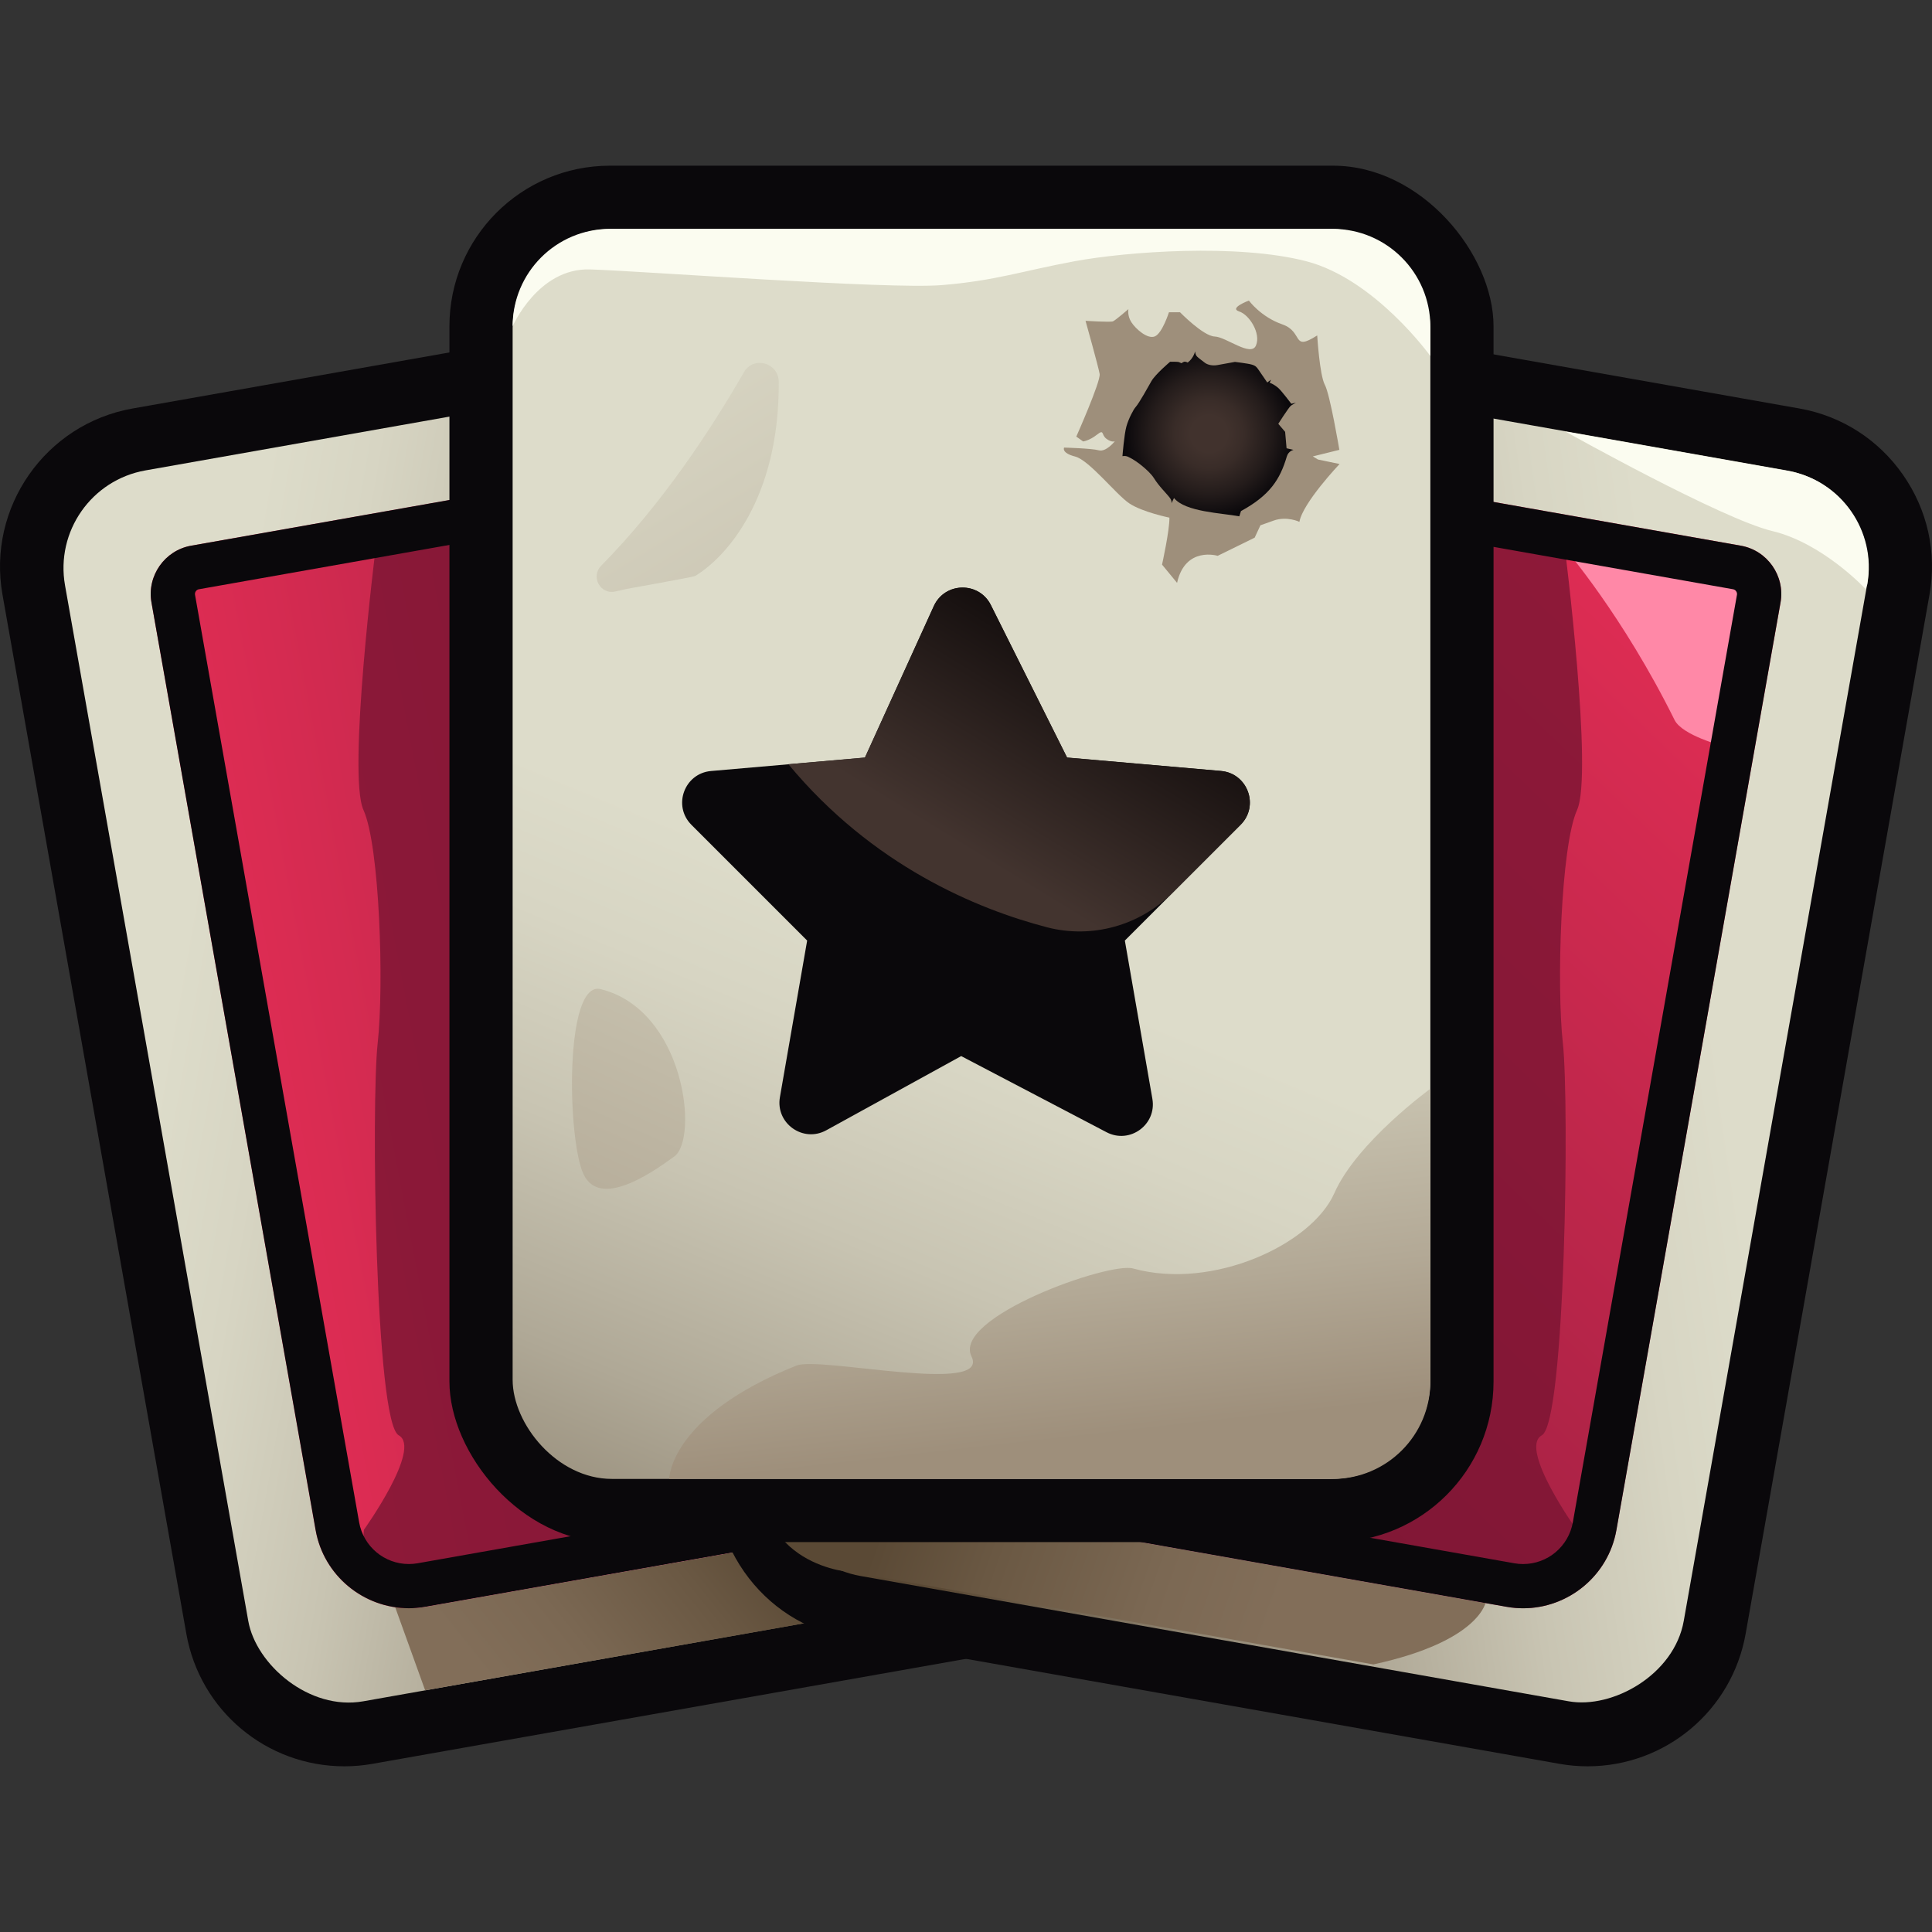
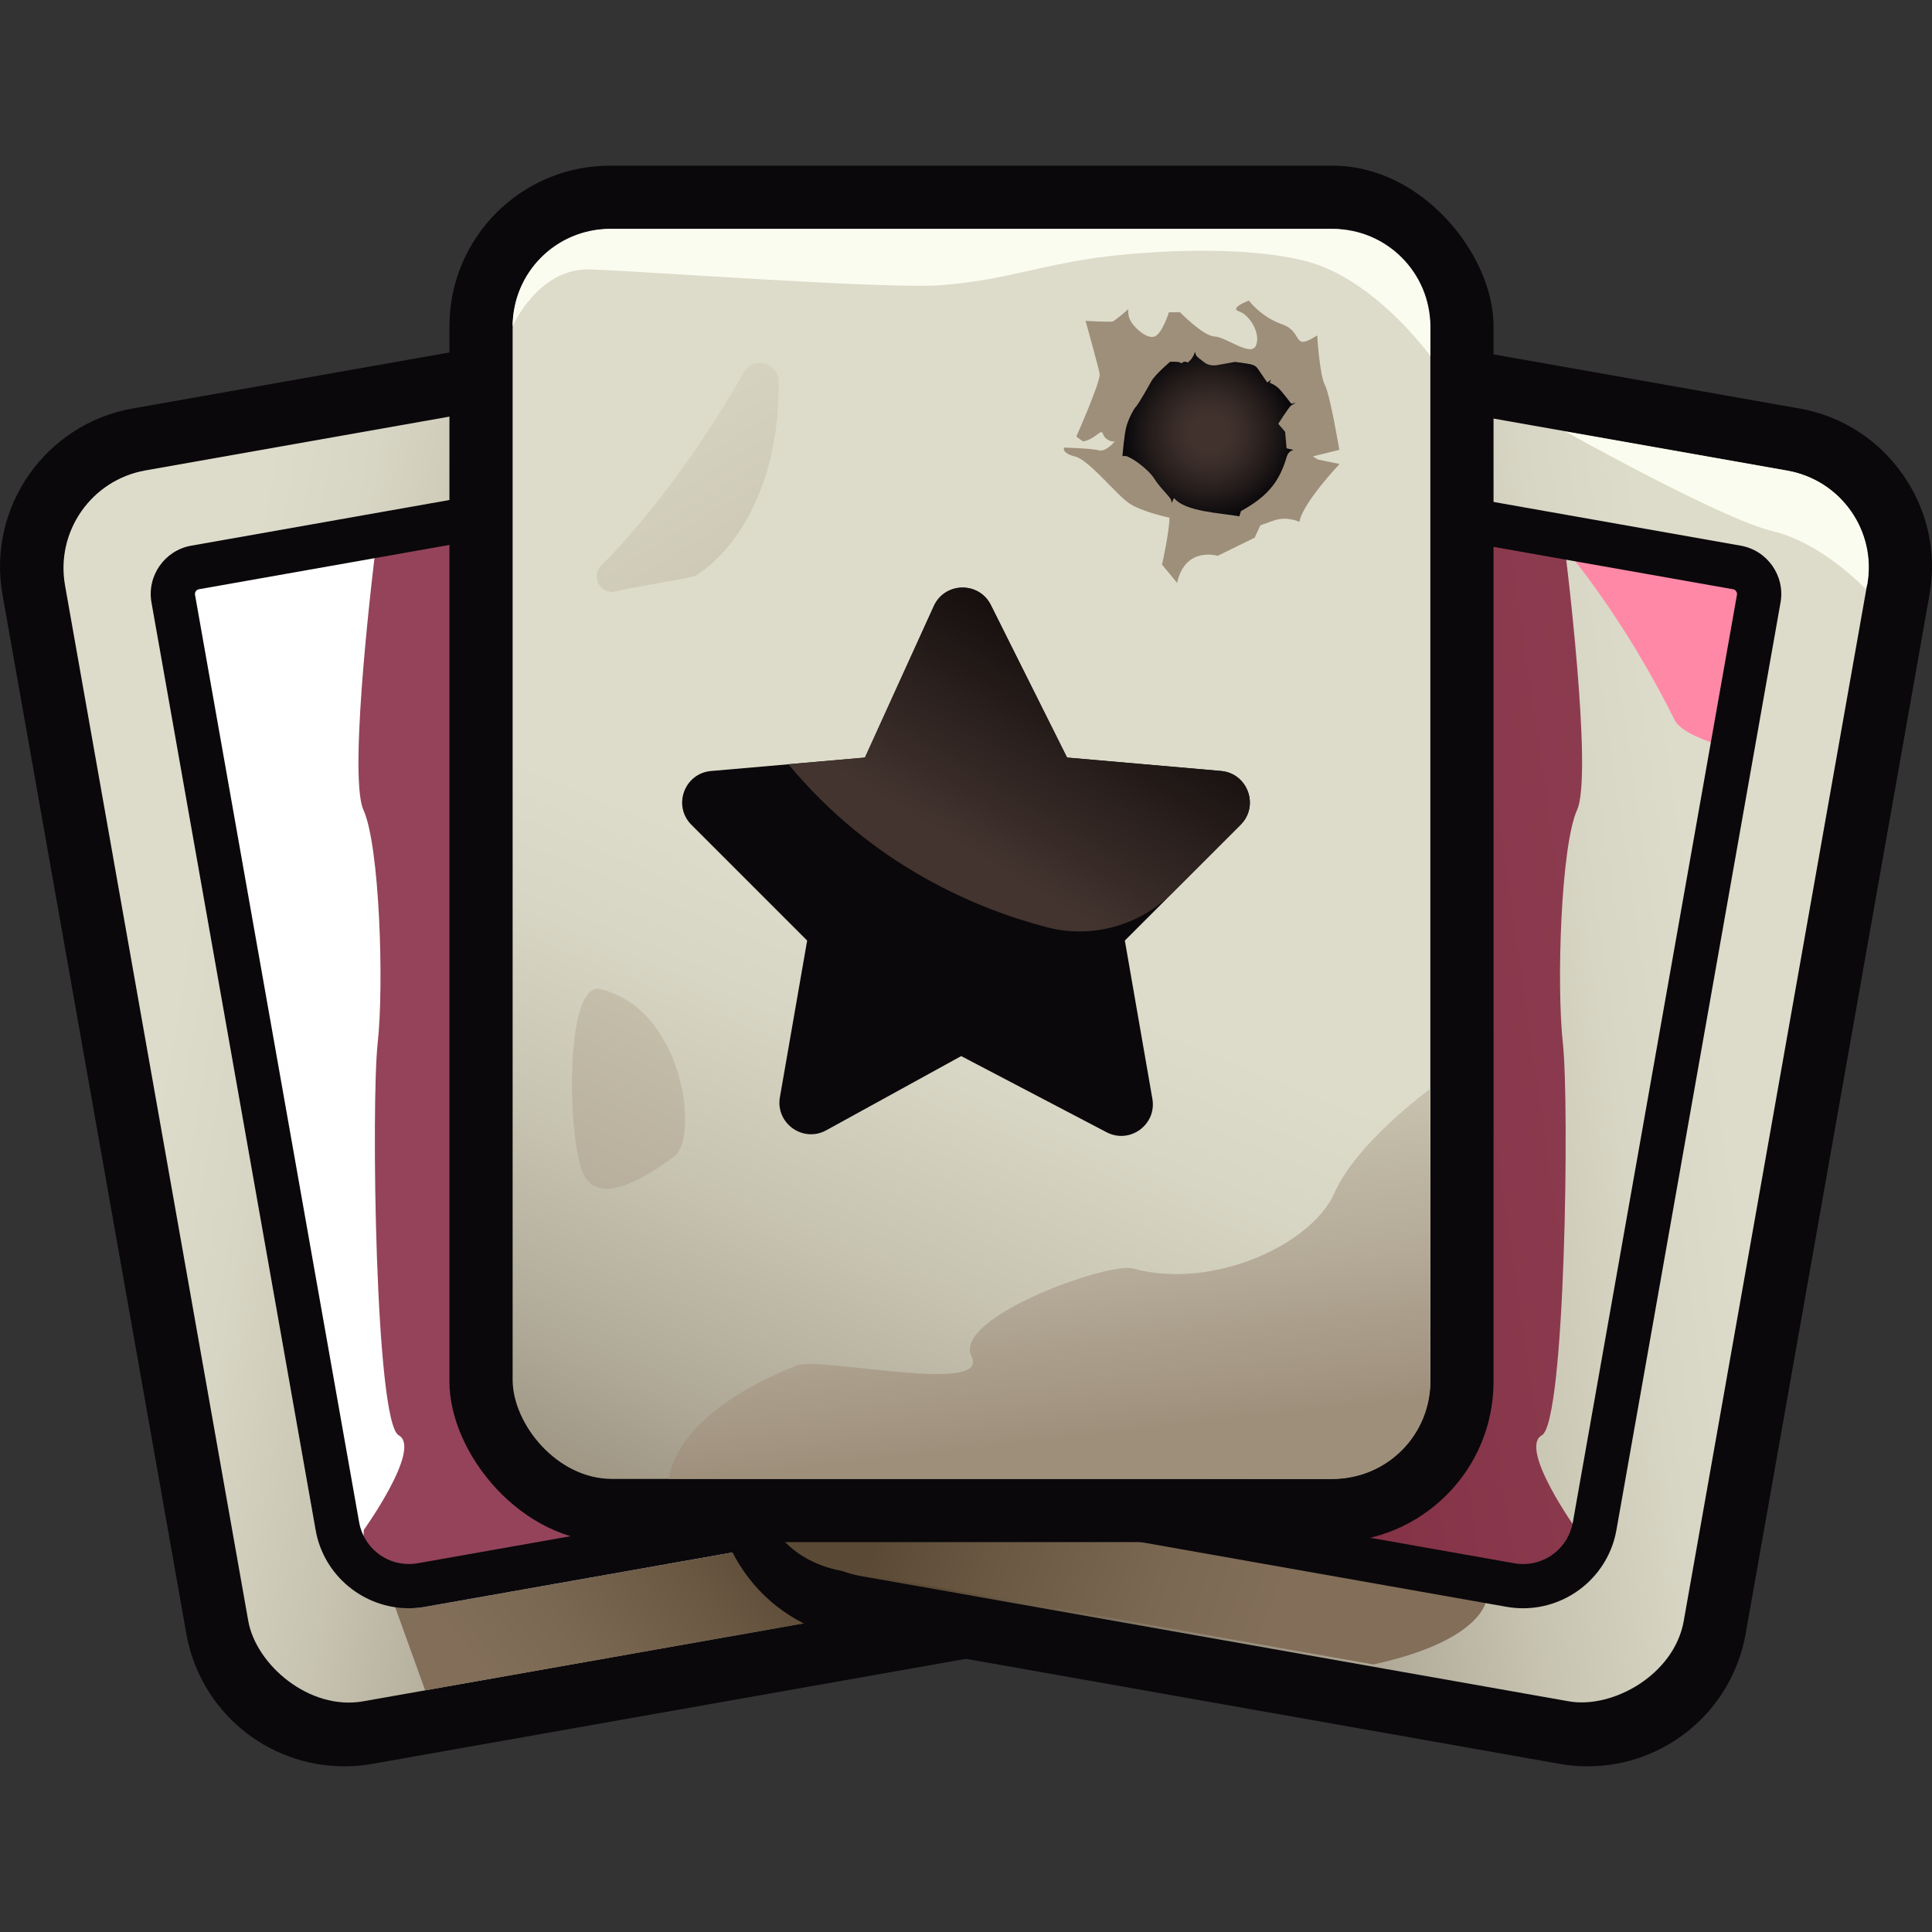
<svg xmlns="http://www.w3.org/2000/svg" xmlns:xlink="http://www.w3.org/1999/xlink" id="Layer_1" width="150" height="150" version="1.1" viewBox="0 0 150 150">
  <rect x="0" y="0" width="150" height="150" fill="#333333" stroke="none" />
  <defs>
    <linearGradient id="linear-gradient" x1="76.379" y1="84.561" x2="14.09" y2="73.614" gradientTransform="translate(14.563 -7.016) rotate(10.034)" gradientUnits="userSpaceOnUse">
      <stop offset="0" stop-color="#5a4935" />
      <stop offset=".03" stop-color="#604f3b" />
      <stop offset=".267" stop-color="#8c816e" />
      <stop offset=".49" stop-color="#afa896" />
      <stop offset=".693" stop-color="#c8c4b2" />
      <stop offset=".87" stop-color="#d7d5c3" />
      <stop offset="1" stop-color="#dddcca" />
    </linearGradient>
    <linearGradient id="linear-gradient1" x1="57.734" y1="116.593" x2="38.842" y2="131.706" gradientUnits="userSpaceOnUse">
      <stop offset="0" stop-color="#5a4935" />
      <stop offset=".291" stop-color="#6a5843" />
      <stop offset=".699" stop-color="#7b6853" />
      <stop offset="1" stop-color="#826e59" />
    </linearGradient>
    <linearGradient id="linear-gradient2" x1="1565.385" y1="73.909" x2="1626.587" y2="85.554" gradientTransform="translate(1641.676) rotate(-180) scale(1 -1)" gradientUnits="userSpaceOnUse">
      <stop offset="0" stop-color="#991f41" />
      <stop offset="1" stop-color="#e52e55" />
    </linearGradient>
    <linearGradient id="linear-gradient3" x1="67.628" y1="84.546" x2="132.562" y2="75.108" gradientTransform="translate(163.08 -35.587) rotate(79.966)" xlink:href="#linear-gradient" />
    <linearGradient id="linear-gradient4" x1="69.33" y1="115.817" x2="98.801" y2="126.145" xlink:href="#linear-gradient1" />
    <linearGradient id="linear-gradient5" x1="78.652" y1="104.501" x2="135.704" y2="45.182" gradientTransform="matrix(1,0,0,1,0,0)" xlink:href="#linear-gradient2" />
    <linearGradient id="linear-gradient6" x1="41.776" y1="147.438" x2="72.985" y2="72.184" gradientTransform="matrix(1,0,0,1,0,0)" xlink:href="#linear-gradient" />
    <linearGradient id="linear-gradient7" x1="73.673" y1="70.074" x2="86.201" y2="49.597" gradientUnits="userSpaceOnUse">
      <stop offset=".177" stop-color="#43342f" />
      <stop offset="1" stop-color="#0f0a0a" />
    </linearGradient>
    <radialGradient id="radial-gradient" cx="93.877" cy="33.681" fx="93.877" fy="33.681" r="6.57" gradientUnits="userSpaceOnUse">
      <stop offset=".217" stop-color="#41322d" />
      <stop offset=".413" stop-color="#392c28" />
      <stop offset=".708" stop-color="#241c1b" />
      <stop offset="1" stop-color="#0a080b" />
    </radialGradient>
    <linearGradient id="linear-gradient8" x1="83.325" y1="115.736" x2="77.541" y2="64.701" gradientUnits="userSpaceOnUse">
      <stop offset=".078" stop-color="#9e8f7b" />
      <stop offset=".297" stop-color="#b3a996" />
      <stop offset=".576" stop-color="#cac5b2" />
      <stop offset=".82" stop-color="#d8d6c3" />
      <stop offset="1" stop-color="#dddcca" />
    </linearGradient>
    <linearGradient id="linear-gradient9" x1="31.314" y1="123.442" x2="70.705" y2="34.672" xlink:href="#linear-gradient8" />
    <linearGradient id="linear-gradient10" x1="68.788" y1="62.366" x2="38.55" y2="12.861" xlink:href="#linear-gradient8" />
  </defs>
  <g>
    <g>
      <path d="M94.292,112.72l-14.276-80.683c-1.055-5.964-6.218-10.292-12.278-10.292-.723,0-1.452.064-2.167.191L10.294,31.716c-6.768,1.197-11.299,7.677-10.102,14.445l14.275,80.683c1.056,5.964,6.219,10.292,12.278,10.292.723,0,1.452-.064,2.167-.191l55.277-9.78c6.768-1.197,11.299-7.677,10.102-14.445Z" fill="#0a080b" />
      <rect x="11.616" y="30.915" width="71.251" height="97.051" rx="7.702" ry="7.702" transform="translate(-13.118 9.446) rotate(-10.034)" fill="url(#linear-gradient)" />
      <polygon points="29.82 122.394 33.009 131.237 67.783 125.085 59.627 118.112 29.82 122.394" fill="url(#linear-gradient1)" />
      <rect x="17.993" y="37.289" width="58.495" height="84.294" rx="7.36" ry="7.36" transform="translate(-13.117 9.446) rotate(-10.034)" fill="#fff" />
-       <path d="M11.76,46.774l12.742,72.014c.708,4,4.539,6.671,8.529,5.965l46.61-8.247c2.068-.366,3.447-2.339,3.082-4.406l-12.742-72.014c-.706-3.991-4.529-6.673-8.529-5.965l-46.61,8.247c-2.059.364-3.446,2.347-3.082,4.406Z" fill="url(#linear-gradient2)" />
      <path d="M29.164,42.59s-2.204,17.525-.945,20.296c1.259,2.771,1.605,13.59,1.102,18.125-.504,4.535-.196,29.418,1.634,30.425s-2.704,7.341-2.704,7.341c0,0-.387,3.427,1.57,3.616s25.949-2.317,25.949-2.317l-10.957-80.458-15.648,2.971Z" fill="#7a1433" opacity=".8" />
      <path d="M62.737,37.442c1.905,0,3.529,1.364,3.861,3.242l12.742,72.013c.035.2-.099.391-.298.426l-46.61,8.247c-.228.04-.459.061-.686.061-1.906,0-3.53-1.363-3.863-3.242L15.141,46.176c-.034-.193.105-.392.298-.426l46.61-8.247c.228-.04.46-.061.688-.061M62.737,34.007c-.425,0-.854.037-1.286.113l-46.61,8.247c-2.059.364-3.446,2.347-3.081,4.406l12.742,72.013c.631,3.568,3.747,6.078,7.245,6.078.424,0,.853-.037,1.285-.113l46.61-8.247c2.068-.366,3.447-2.339,3.081-4.406l-12.742-72.014c-.63-3.56-3.74-6.078-7.243-6.078h0Z" fill="#0a080b" />
    </g>
    <g>
      <path d="M147.74,36.851c-1.911-2.733-4.765-4.557-8.035-5.136l-55.277-9.78c-.715-.126-1.444-.191-2.167-.191-6.059,0-11.223,4.329-12.278,10.293l-14.275,80.682c-.579,3.27.155,6.576,2.067,9.31,1.911,2.733,4.765,4.557,8.035,5.136l55.277,9.78c.715.126,1.444.191,2.167.191,6.059,0,11.223-4.329,12.278-10.293l14.275-80.682c.579-3.27-.155-6.576-2.067-9.309Z" fill="#0a080b" />
      <rect x="54.232" y="43.815" width="97.051" height="71.251" rx="7.702" ry="7.702" transform="translate(6.629 166.786) rotate(-79.966)" fill="url(#linear-gradient3)" />
      <path d="M115.378,124.293s-.35,3.11-8.751,4.933l-40.434-7.154s-7.857-.317-7.244-8.957c.613-8.64,56.429,11.178,56.429,11.178Z" fill="url(#linear-gradient4)" />
-       <rect x="60.611" y="50.189" width="84.294" height="58.495" rx="7.36" ry="7.36" transform="translate(6.634 166.783) rotate(-79.966)" fill="#fff" />
-       <path d="M138.24,46.774l-12.742,72.014c-.708,4-4.539,6.671-8.529,5.965l-46.61-8.247c-2.068-.366-3.447-2.339-3.082-4.406l12.742-72.014c.706-3.991,4.529-6.673,8.529-5.965l46.61,8.247c2.059.364,3.446,2.347,3.082,4.406Z" fill="url(#linear-gradient5)" />
      <path d="M121.499,42.59s2.204,17.525.945,20.296c-1.259,2.771-1.605,13.59-1.102,18.125s.196,29.418-1.634,30.425c-1.83,1.008,2.704,7.341,2.704,7.341,0,0,.387,3.427-1.57,3.616s-25.949-2.317-25.949-2.317l10.957-80.458,15.648,2.971Z" fill="#7a1433" opacity=".8" />
      <path d="M121.499,42.59s4.488,5.178,8.512,13.306c.598,1.207,3.752,2.017,3.752,2.017l3.024-13.911s-13.683-2.546-15.288-1.412Z" fill="#ff88a7" />
      <path d="M87.263,37.442h0c.228,0,.459.02.687.061l46.61,8.247c.119.021.193.095.233.154.041.059.086.153.065.272l-12.742,72.014c-.333,1.878-1.957,3.242-3.863,3.242-.228,0-.459-.02-.686-.061l-46.61-8.247c-.2-.035-.333-.227-.299-.426l12.742-72.014c.333-1.878,1.957-3.242,3.862-3.242M87.262,34.007c-3.504,0-6.614,2.519-7.243,6.078l-12.742,72.014c-.366,2.068,1.014,4.041,3.082,4.406l46.61,8.247c.432.076.861.113,1.285.113,3.498,0,6.614-2.51,7.245-6.078l12.742-72.013c.365-2.059-1.022-4.042-3.081-4.406l-46.61-8.247c-.432-.076-.862-.113-1.286-.113h0Z" fill="#0a080b" />
      <path d="M144.981,45.33v.029c-.088.236-.147.363-.147.363,0,0-3.297-3.552-7.242-4.494-3.955-.952-16.034-7.713-16.034-7.713h.039l17.251,3.052c4.092.726,6.849,4.671,6.133,8.763Z" fill="#fbfcf0" />
    </g>
    <rect x="34.894" y="12.864" width="81.064" height="106.864" rx="12.464" ry="12.464" fill="#0a080b" />
    <rect x="39.801" y="17.771" width="71.251" height="97.051" rx="7.702" ry="7.702" fill="url(#linear-gradient6)" />
    <path d="M76.926,46.977l5.922,11.845,11.947,1.039c2.077.181,2.996,2.705,1.522,4.179l-8.984,8.984,2.137,12.289c.349,2.004-1.753,3.537-3.555,2.594l-11.289-5.913-10.475,5.761c-1.803.992-3.952-.543-3.599-2.57l2.115-12.161-8.984-8.984c-1.474-1.474-.554-3.998,1.522-4.179l11.947-1.039,5.347-11.763c.854-1.879,3.505-1.928,4.428-.082Z" fill="#0a080b" />
  </g>
  <path d="M81.286,71.993c-5.429-1.416-13.529-4.766-20.076-12.66l5.946-.52,5.348-11.757c.855-1.878,3.505-1.927,4.428-.081l5.915,11.837,11.95,1.044c2.076.181,2.995,2.705,1.521,4.179l-5.272,5.271c-2.554,2.554-6.266,3.598-9.761,2.687Z" fill="url(#linear-gradient7)" />
  <g>
    <path d="M102.268,26.044s.187,3.082.591,3.829,1.129,5.053,1.129,5.053l-2.062.509.405.244,1.674.346s-2.853,3.003-3.119,4.491c0,0-.967-.467-1.997-.099l-1.03.367-.447.961-2.872,1.409s-2.511-.769-3.152,2.099l-1.167-1.417s.595-2.683.572-3.646c0,0-2.099-.427-3.118-1.11-1.018-.683-3.109-3.356-4.202-3.635s-.855-.695-.855-.695c0,0,2.118.058,2.693.211s1.248-.707,1.248-.707c0,0-.223.13-.651-.183-.428-.314-.151-.786-.745-.319s-1.069.522-1.069.522l-.53-.377s1.91-4.296,1.813-4.864c-.098-.567-1.096-4.125-1.096-4.125,0,0,1.932.126,2.132.04s1.197-.947,1.197-.947c0,0-.103.499.231,1.018s1.267,1.352,1.836,1.092c.569-.259,1.08-1.866,1.08-1.866l.859-.002s1.807,1.854,2.696,1.885c.889.031,2.81,1.619,3.203.692s-.503-2.381-1.312-2.641.76-.843.76-.843c0,0,.924,1.268,2.597,1.849,1.674.581.695,2.143,2.705.86Z" fill="#9e8f7b" />
    <path d="M100.607,31.267l-.349.081s-.773-1.02-1.009-1.223c-.377-.324-.672-.408-.672-.408l.106-.237-.295.216s-.628-.919-.677-.988c-.135-.194-.211-.307-.516-.399-.306-.092-1.315-.211-1.315-.211,0,0-.931.164-1.342.243-.412.079-.802-.023-1.004-.185-.168-.136-.409-.303-.571-.451-.175-.16-.174-.43-.174-.43,0,0-.114.534-.579.874-.089-.051-.219-.1-.324-.044-.067.036-.163.093-.163.093,0,0-.129-.062-.186-.083-.118-.043-.691-.027-.691-.027,0,0-1.126.947-1.446,1.496-.244.419-.927,1.682-1.25,2.046-.144.163-.516.847-.693,1.467-.177.62-.31,2.319-.31,2.319l.033-.005c.068-.011.138-.012.206-.004s.135.027.198.056c.43.197.836.503,1.099.719.311.256.702.608.915.95.394.636.969,1.171,1.238,1.532.158.212.118.408.118.408l.196-.408c.87,1.08,3.648,1.16,5.071,1.422l.127-.406c2.246-1.226,3.034-2.461,3.557-4.23.134-.454.525-.52.525-.52l-.541-.127-.112-1.276-.531-.623s.763-1.201.961-1.391c.058-.056.4-.245.4-.245Z" fill="url(#radial-gradient)" />
  </g>
  <path d="M111.052,84.532s-5.707,4.142-7.457,8.11c-1.75,3.969-9.436,7.557-15.628,5.841-1.891-.524-14.038,3.806-12.541,6.829,1.497,3.023-11.763-.021-13.584.707-9.884,3.953-9.884,8.802-9.884,8.802h51.536c4.174,0,7.558-3.384,7.558-7.558v-22.732Z" fill="url(#linear-gradient8)" />
  <path d="M46.642,76.796c-2.841-.712-2.595,11.727-1.336,14.372,1.259,2.645,5.164,0,7.053-1.385s.816-11.349-5.717-12.987Z" fill="url(#linear-gradient9)" />
  <path d="M57.758,28.9c-2.612,4.545-6.39,10.264-11.082,15.022-.839.85-.066,2.264,1.098,2.001l.882-.2c.177-.04,5.163-.912,5.318-1.006,2.436-1.475,6.55-6.069,6.486-15.073-.011-1.49-1.959-2.036-2.702-.743Z" fill="url(#linear-gradient10)" opacity=".43" />
  <path d="M39.801,25.329s1.974-4.533,6.004-4.411,23.116,1.56,27.301,1.219,6.237-1.097,10.312-1.852,12.675-1.385,18.009,0c5.334,1.385,9.625,7.356,9.625,7.356v-2.284c0-4.19-3.396-7.586-7.586-7.586h-56.107c-4.174,0-7.558,3.384-7.558,7.558h0Z" fill="#fbfcf0" />
</svg>